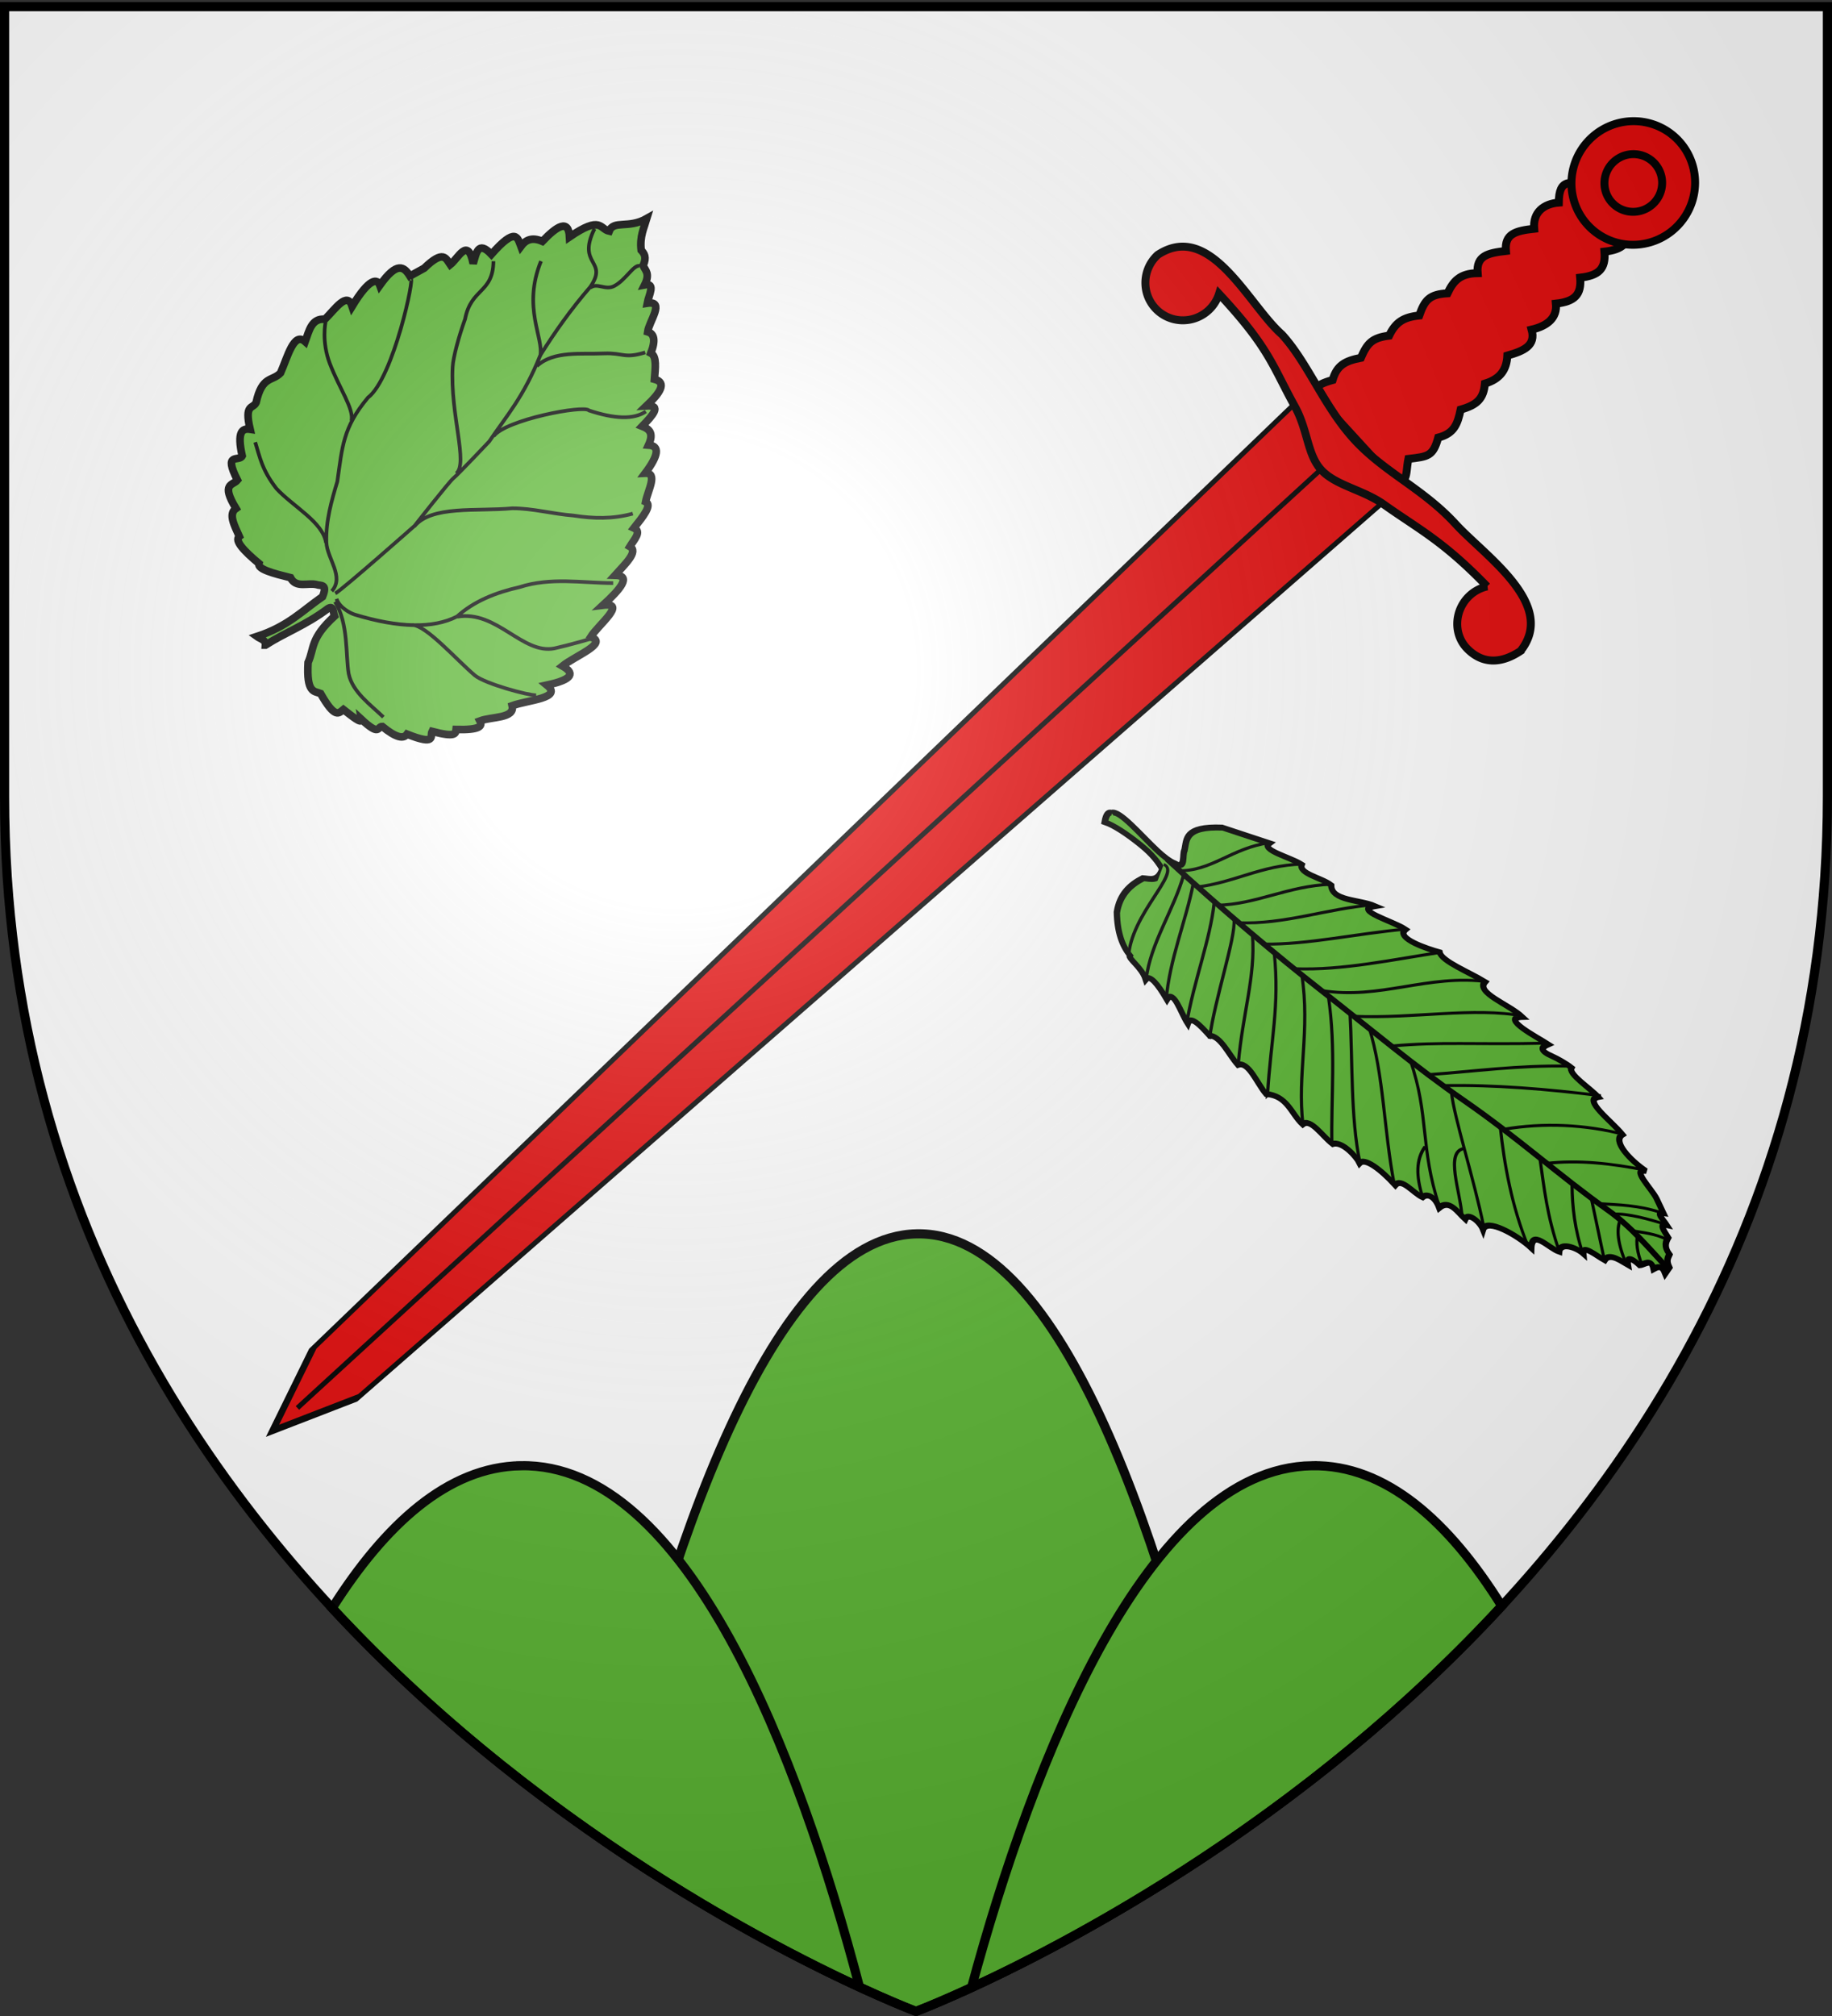
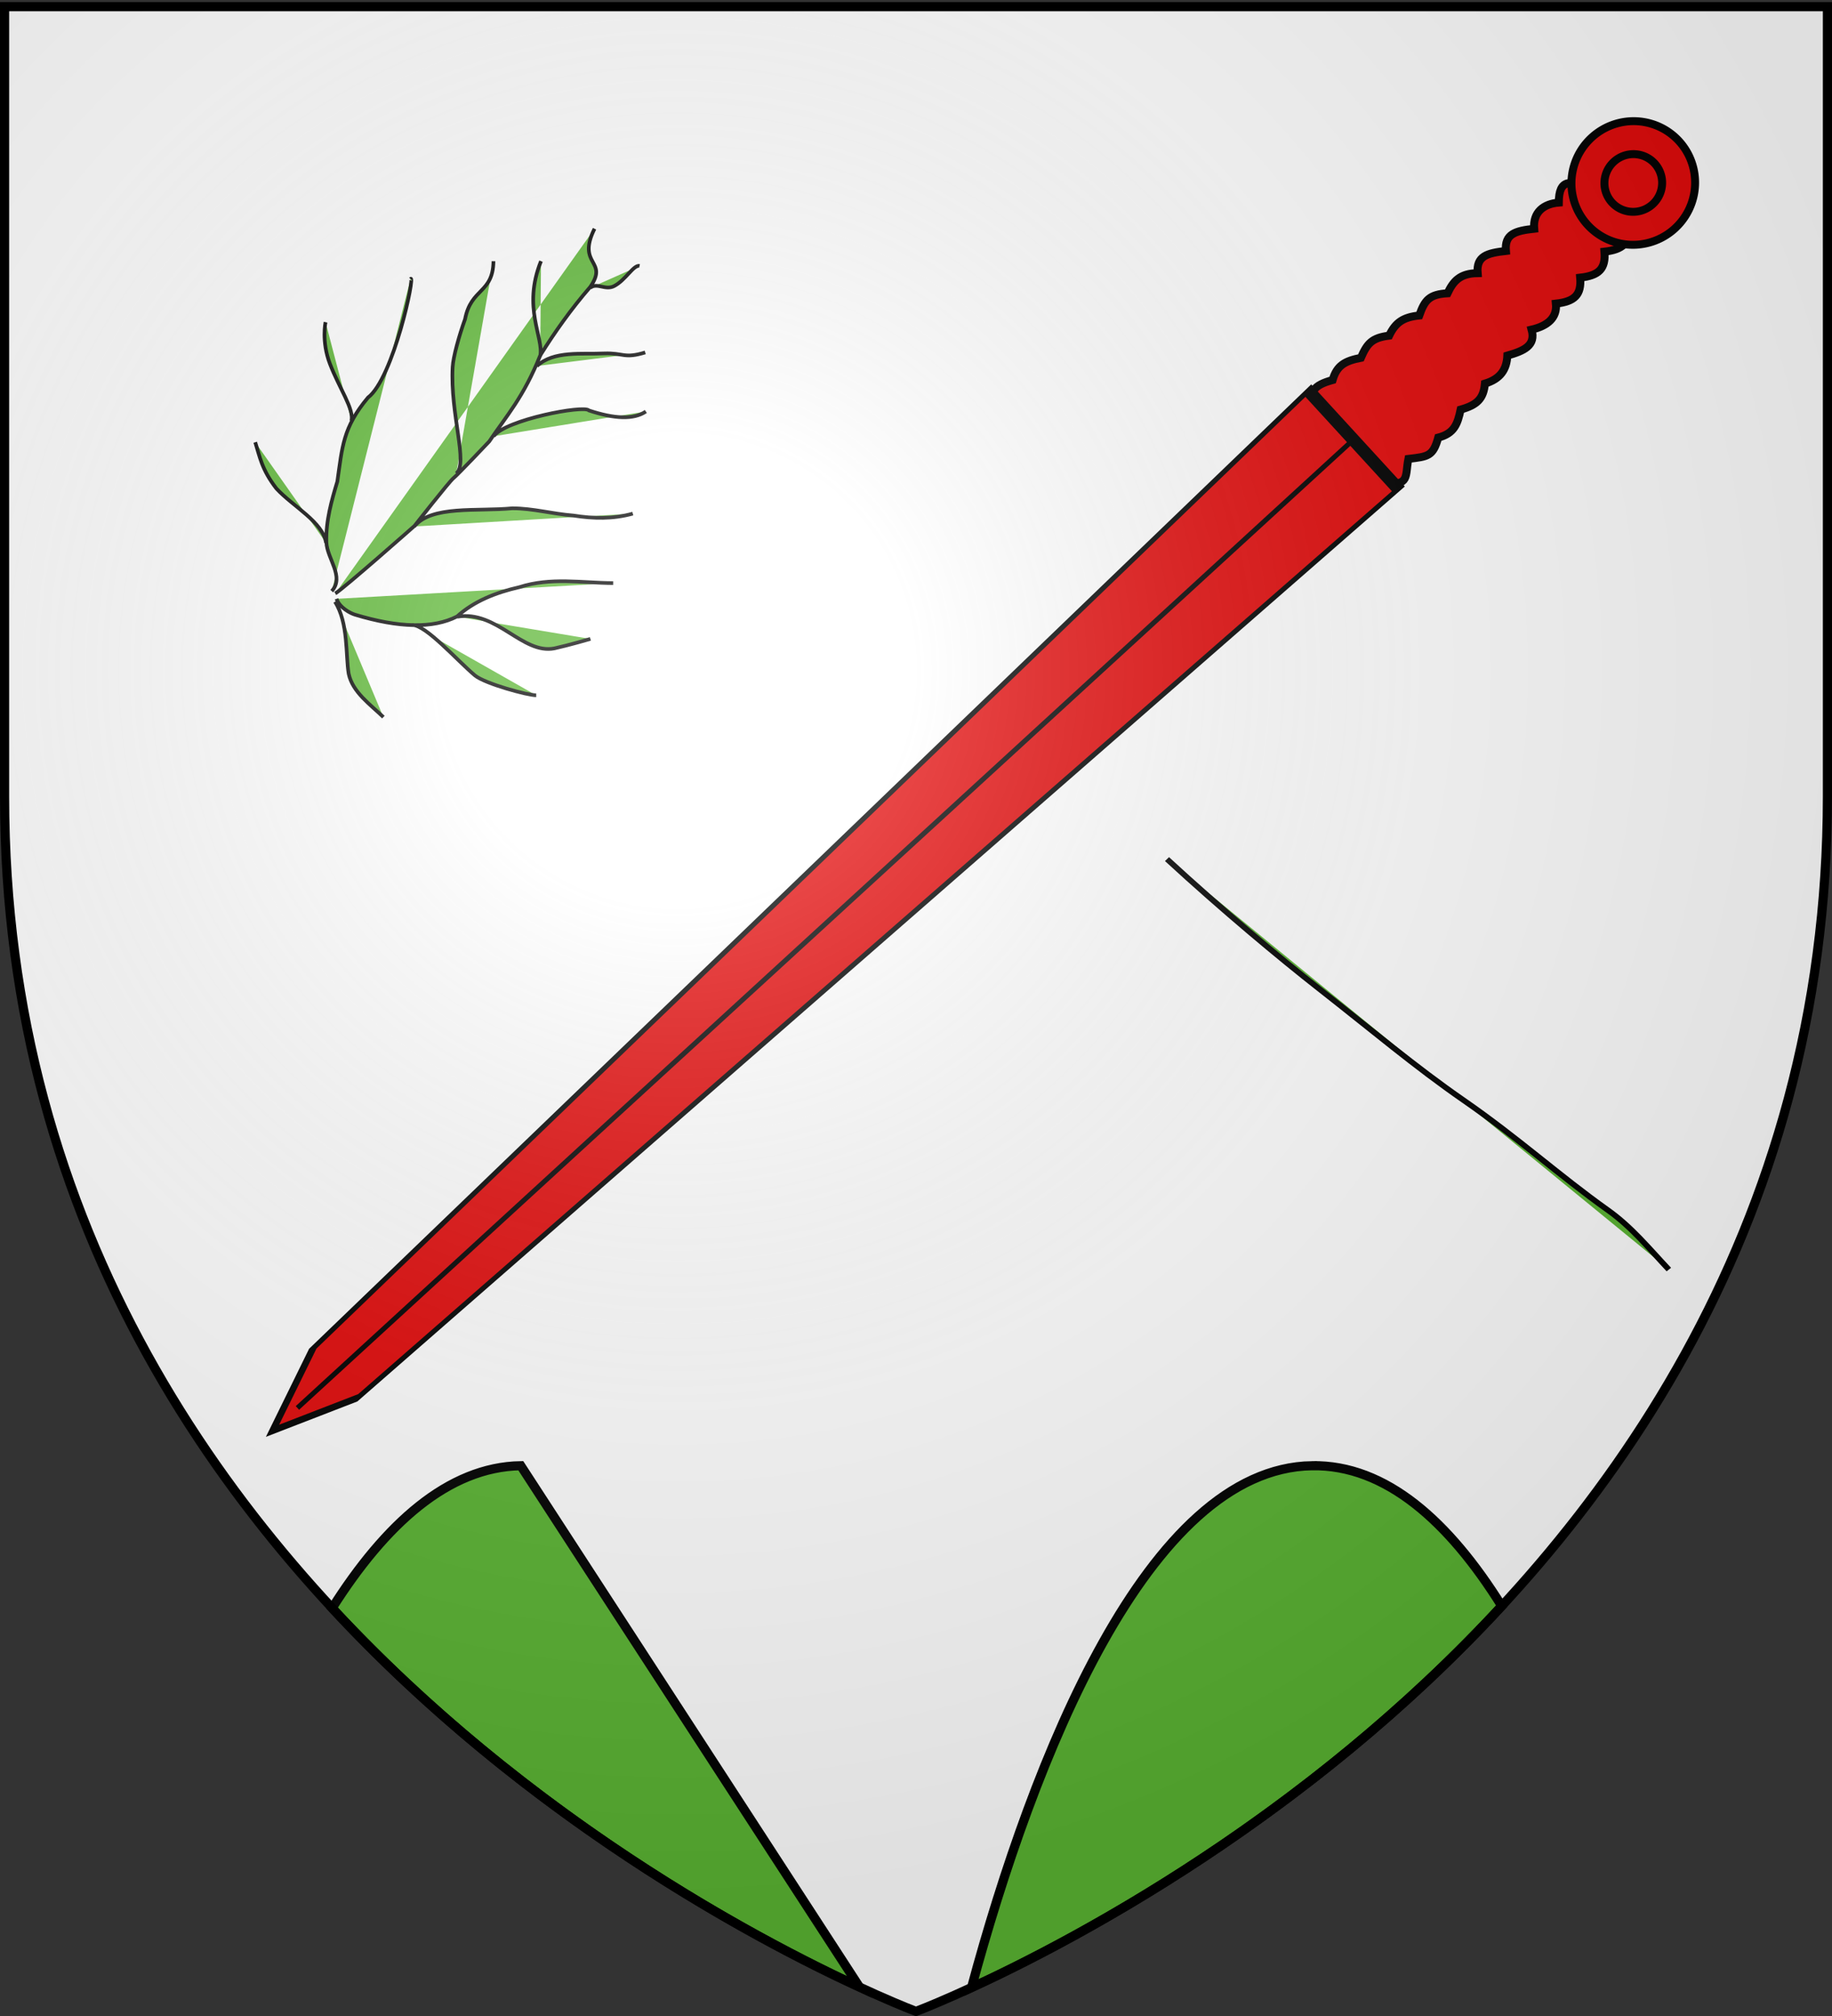
<svg xmlns="http://www.w3.org/2000/svg" xmlns:xlink="http://www.w3.org/1999/xlink" width="600" height="660" version="1.0">
  <rect width="100%" height="100%" fill="#333333" stroke="none" />
  <desc>Flag of Canton of Valais (Wallis)</desc>
  <defs>
    <g id="c">
      <path id="b" d="M0 0v1h.5z" transform="rotate(18 3.157 -.5)" />
      <use xlink:href="#b" width="810" height="540" transform="scale(-1 1)" />
    </g>
    <g id="d">
      <use xlink:href="#c" width="810" height="540" transform="rotate(72)" />
      <use xlink:href="#c" width="810" height="540" transform="rotate(144)" />
    </g>
    <radialGradient xlink:href="#a" id="e" cx="221.445" cy="226.331" r="300" fx="221.445" fy="226.331" gradientTransform="matrix(1.353 0 0 1.349 -77.63 -85.747)" gradientUnits="userSpaceOnUse" />
    <linearGradient id="a">
      <stop offset="0" style="stop-color:white;stop-opacity:.314" />
      <stop offset=".19" style="stop-color:white;stop-opacity:.251" />
      <stop offset=".6" style="stop-color:#6b6b6b;stop-opacity:.125" />
      <stop offset="1" style="stop-color:black;stop-opacity:.125" />
    </linearGradient>
  </defs>
  <g style="display:inline">
    <path d="M300 658.5s298.5-112.32 298.5-397.772V2.176H1.5v258.552C1.5 546.18 300 658.5 300 658.5" style="fill:#fff;fill-opacity:1;fill-rule:evenodd;stroke:none;stroke-width:1px;stroke-linecap:butt;stroke-linejoin:miter;stroke-opacity:1" />
    <g style="fill:#e20909;stroke:#000;stroke-opacity:1;stroke-width:.735;stroke-miterlimit:4;stroke-dasharray:none">
      <path d="M20.102 179.368c-1.8 1.632-.802 1.869.159 3.194-1.069 1.487-1.366 1.84-.413 3.367-.713 1.35-.294 2.156.508 3.28-.717 1.424-.688 2.24.254 3.28-.648 1.35-.402 2.367.508 3.28-.704 1.412-1.125 2.577.254 3.28-.739 1.308-.805 2.496.253 3.281-1.023 1.403-1.009 2.305.254 3.28-1.022 1.404-1.009 2.305.254 3.28-1.017 1.403-1.008 2.298.254 3.281-2.159 3 2.184 1.35 4.933-.012 1.797-1.213 2.654-1.788 1.017-3.315.85-1.092.983-2.365-.246-3.315 1.024-1.403 1.517-2.34.254-3.315 1.02-1.406 1.518-2.339.254-3.315 1.102-1.238.973-2.175.509-3.315 1.053-1.3.976-1.962.254-3.315.885-1.201 1.016-2.046.509-3.315.934-1.322.84-1.988.254-3.315.787-1.287.985-2.114.254-3.315.823-1.614.731-2.338-.763-3.315 3.12-7.34-6.89-1.549-9.514.36z" style="fill:#e20909;fill-opacity:1;fill-rule:evenodd;stroke:#000;stroke-width:.735;stroke-linecap:butt;stroke-linejoin:miter;stroke-miterlimit:4;stroke-dasharray:none;stroke-opacity:1" transform="scale(-3.539)rotate(47.491 200.708 -101.111)" />
      <g style="fill:#e20909;stroke:#000;stroke-opacity:1;stroke-width:.963;stroke-miterlimit:4;stroke-dasharray:none">
        <path d="M32.5 142.5a7.5 7.5 0 1 1-15 0 7.5 7.5 0 0 1 15 0z" style="opacity:1;fill:#e20909;fill-opacity:1;fill-rule:evenodd;stroke:#000;stroke-width:.963;stroke-linecap:butt;stroke-linejoin:miter;stroke-miterlimit:4;stroke-dasharray:none;stroke-opacity:1" transform="rotate(-132.509 229.424 119.964)scale(2.691 2.707)" />
        <path d="M28.5 142.5a3.5 3.5 0 1 1-7 0 3.5 3.5 0 0 1 7 0z" style="opacity:1;fill:#e20909;fill-opacity:1;fill-rule:evenodd;stroke:#000;stroke-width:.963;stroke-linecap:butt;stroke-linejoin:miter;stroke-miterlimit:4;stroke-dasharray:none;stroke-opacity:1" transform="rotate(-132.509 229.424 119.964)scale(2.691 2.707)" />
      </g>
      <g style="fill:#e20909;stroke:#000;stroke-opacity:1;stroke-width:.745;stroke-miterlimit:4;stroke-dasharray:none">
        <path d="M25 114.056V30.008m-10 84.101h20l-5-81.085-5-5-5 5z" style="fill:#e20909;fill-opacity:1;fill-rule:evenodd;stroke:#000;stroke-width:.745;stroke-linecap:butt;stroke-linejoin:miter;stroke-miterlimit:4;stroke-dasharray:none;stroke-opacity:1" transform="matrix(-1.474 -1.608 4.112 -3.769 10.865 614.235)" />
      </g>
-       <path d="M.15 178.213c.864 5.435 8.723 3.5 12.709 3.5 4.467 0 7.955-1.635 12.108-1.635s8.125 1.635 11.692 1.635c4.084-.449 12.263 2.283 13.191-3.5 0-1.932-1.558-3.5-3.479-3.5-1.92 0-3.479 1.568-3.479 3.5 0 .634.173 1.237.466 1.75-6.804.054-8.206-.842-12.373-1.855-2.467-.58-4.077-2.177-6.018-2.177s-3.87 1.544-6.152 2.081c-4.03.856-6.214 1.787-12.173 1.951a3.53 3.53 0 0 0 .466-1.75c0-1.932-1.562-3.572-3.48-3.5-2.112.08-3.175 1.497-3.478 3.5z" style="fill:#e20909;fill-opacity:1;fill-rule:evenodd;stroke:#000;stroke-width:.735;stroke-linecap:butt;stroke-linejoin:miter;stroke-miterlimit:4;stroke-dasharray:none;stroke-opacity:1" transform="scale(-3.539)rotate(47.491 200.708 -101.111)" />
    </g>
-     <path d="M300.125 403.938c-47.205 1.085-81.743 103.049-103.156 198.156C253.367 640.938 300 658.5 300 658.5s46.618-17.548 103-56.375c-20.986-96.134-54.97-199.29-102.875-198.187z" style="display:inline;fill:#5ab532;fill-opacity:1;fill-rule:evenodd;stroke:#000;stroke-width:3;stroke-linecap:butt;stroke-linejoin:miter;stroke-opacity:1;stroke-miterlimit:4;stroke-dasharray:none" />
-     <path d="M170.563 479.844c-23.845.393-44.455 19.256-61.782 46.625C172.611 595.292 247.51 634.846 281.5 650.53c-19.813-75.29-56.315-171.59-110.937-170.687zm259.125 0c-53.94.89-91.31 96.228-111.5 170.844 33.942-15.63 109.48-55.435 173.656-124.907-17.231-27.568-37.915-46.338-62.156-45.937z" style="display:inline;fill:#5ab532;fill-opacity:1;fill-rule:evenodd;stroke:#000;stroke-width:3;stroke-linecap:butt;stroke-linejoin:miter;stroke-opacity:1;stroke-miterlimit:4;stroke-dasharray:none" />
+     <path d="M170.563 479.844c-23.845.393-44.455 19.256-61.782 46.625C172.611 595.292 247.51 634.846 281.5 650.53zm259.125 0c-53.94.89-91.31 96.228-111.5 170.844 33.942-15.63 109.48-55.435 173.656-124.907-17.231-27.568-37.915-46.338-62.156-45.937z" style="display:inline;fill:#5ab532;fill-opacity:1;fill-rule:evenodd;stroke:#000;stroke-width:3;stroke-linecap:butt;stroke-linejoin:miter;stroke-opacity:1;stroke-miterlimit:4;stroke-dasharray:none" />
    <g style="display:inline;fill:#5ab532;stroke:#000;stroke-opacity:1;stroke-width:3.223;stroke-miterlimit:4;stroke-dasharray:none">
      <g style="fill:#5ab532;fill-opacity:1;stroke:#000;stroke-width:8.868;stroke-miterlimit:4;stroke-dasharray:none;stroke-opacity:1">
-         <path d="M959.685 783.037c-11.378-4.673-3.642-48.25-2.545-78.914.28-11.498-.3-21.851-3.394-28.85-3.565-16.589-17.504 1.755-25.456 3.395-15.079 7.743-28.314 22.569-66.185-15.274l-30.547-59.397c17.593 2.43-5.353-33.652-8.486-50.912 14.288-5.56-5.033-31.545-6.364-47.517 18.933-14.943-12.755-41.073-20.789-61.518 28.089 18.242-1.213-32.014-4.242-50.912 21.757 1.776-.44-40.522-8.486-54.306 8.545-10.255-7.345-47.1-12.303-70.852 22.971-1.042 1.596-44.226 2.545-68.73 25.016 21.951 8.297-34.272 5.516-50.064 12.04 4.32 16.382 1.418 9.849-15.624-2.616-6.825-6.002-20.773-6.455-28.5 11.277-2.637 4.703-37.122 6.788-53.032 19.646 12.183 14.525-34.806 19.092-58.125 18.774 3.998 22.503-31.586 18.668-56.851 12.948 16.779 14.707-20.438 21.637-35.638l10.182-20.365c7.148 8.792 7.764-5.998 10.607-14.425 6.724 9.796 9.903-3.376 13.152-12.728 7.757-1.82 15.344-4.067 18.668-16.97 5.091-1.71 10.182-1.555 15.273-11.88l11.88-1.697c-6.272 10.781-.29 13.392 6.788 15.274-10.582 12.645 4.339 12.538 10.182 16.97-.233 7.155.22 23.61 11.88 11.031 2 7.447 3.333 29.963 18.667 27.153 3.226 12.1 3.808 36.378 14.425 26.304-.063 13.88 10.694 33.328 22.91 25.032 6.854 13.462.952 47.571 24.608 30.123-.867 25.293 10.616 71.187 28.426 63.64-5.88 10.097-5.391 30.373 6.364 26.728-.315 13.793-7.638 33.57 13.576 35.638-8.292 13.452-5.848 24.873 5.091 25.88 4.491 12.653-1.87 38.132 14 37.336-3.599 28.956-1.225 54.66 11.032 54.73-4.079 8.403-8.484 37.122 5.515 43.699 1.407 17.115-8.165 45.236 8.061 47.093-.857 20.997-18.092 41.215 2.121 63.215-3.377 19.164-20.82 47.21-5.09 54.306-2.964 18.826-16.213 43.529-5.092 54.306-2.664 19.38-4.396 37.293 8.486 32.244-5.624 16.831-26.654 45.987-6.789 42.427-8.767 23.142-12.079 39.545-1.697 39.032-10.336 15.178-6.05 36.635-11.88 37.335-3.41 16.03-13.61 33.193-37.334 52.609-23.92 13.895-46.215 13.163-67.883 6.788-6.904-7.218-10.754-18-30.547-10.182-6.427 16.802-7 31.153-6.032 47.15 1.15 18.997 4.147 39.947 10.275 52.128q-15.273 8.484-18.668 1.697z" style="fill:#5ab532;fill-opacity:1;fill-rule:evenodd;stroke:#000;stroke-width:8.868;stroke-linecap:butt;stroke-linejoin:miter;stroke-miterlimit:4;stroke-dasharray:none;stroke-opacity:1" transform="matrix(-.145 .149 -.184 -.162 647.427 249.958)" />
        <path d="M957.14 687.153c2.702-99.79-.678-201.819-5.091-266.438-6.14-89.901-7.92-165.51-18.668-242.679-12.313-88.41-10.498-161.45-20.365-240.982-4.764-38.398 2.56-75.802 6.788-113.703" style="fill:#5ab532;fill-opacity:1;fill-rule:evenodd;stroke:#000;stroke-width:8.868;stroke-linecap:butt;stroke-linejoin:miter;stroke-miterlimit:4;stroke-dasharray:none;stroke-opacity:1" transform="matrix(-.145 .149 -.184 -.162 647.427 249.958)" />
-         <path d="M914.957-34.303 974.4-104.4m-7.588 789.697c-9.658-25.314 93.274-13.81 147.49-53.394m-155.878 24.582c50.647-22.942 116.594-32.232 162.376-61.285m-161.03 43.43c47.7-25.882 114.384-47.888 164.63-81.83m-164.63 44.34c47.094-30.333 114.553-53.796 171.83-86.34m-172.594 51.6c19.892-18.732 113.571-55.215 166.594-87.6M958.363 534c45.344-41.165 102.05-63.058 166.037-105.6m-167.94 68.34c58.12-55.3 104.848-76.675 175.14-125.94h-2.4M953.563 450c56.64-59.814 123.115-88.594 175.637-140.4m-177.83 94.885c53.6-56.05 118.23-97.74 171.83-141.685M948.618 368.134c52.536-46.186 123.68-98.335 166.182-148.534M945.72 336.582c40.076-57.995 106.257-109.992 159.48-170.63m-162.934 99.54c44-67.856 93.091-90.407 141.334-162.292m-55.2 68.4c25.404-3.14 44.824-19.745 61.2-43.2m-152.546 68.194C964.084 170.581 1015.26 94.994 1062 40.8m-72 91.697c24.037 15.631 54.697-36.672 82.8-61.697M936.146 210.146C883.999 164.112 832.437 107.707 784.8 50.4m163.346 310.8c-58.59-59.026-136.174-106.041-176.546-162m172.8 98.4c-56.328-42.492-88.874-79.3-165.6-146.4m174.643 310.946C905.794 414.664 839.373 376.262 781.2 337.2m170.194 79.2C902.562 351.74 820.541 329.987 768 265.2m189.891 294c-45.68-45.876-109.067-71.556-162.291-112.8m160.74 68.194C911.485 472.216 847.63 435.911 792 393.6m167.091 202.157C917.697 559.285 862.152 545.907 816 506.4m142.74 125.794c-44.483-31.623-93.007-41.54-135.48-78.437m136.183 112.037c-33.766-33.01-82.657-30.005-128.692-61.697M912-84c15.2-4.957 30.4-19.232 45.6-46.8m-37.2 126c25.462-20.546 49.835-43.812 70.8-75.6M922.8 50.4c30-31.185 60-59.31 90-105.6m-85.843 172.885c39.15-37.687 81.979-84.848 112.243-138.085M925.491 112.097C876.778 80.83 834.761 38.697 806.4-8.4m115.346 48c-36.716-26.327-67.95-62.149-95.649-102m88.594 14.34C895.78-68.08 874.92-87.597 860.4-116.4m50.194 43.285c-13.726-10.971-29.964-37.381-41.443-59.588m42.292 26.691c-7.533-10.67-20.374-23.863-25.843-42.788m27.103 33.6c9.2-4.888 20.097-15 29.297-31.2m-2.957 381.394C888.82 195.08 835.834 159.171 783.6 109.2" style="fill:#5ab532;fill-opacity:1;fill-rule:evenodd;stroke:#000;stroke-width:4.434;stroke-linecap:butt;stroke-linejoin:miter;stroke-miterlimit:4;stroke-dasharray:none;stroke-opacity:1" transform="matrix(-.145 .149 -.184 -.162 647.427 249.958)" />
      </g>
    </g>
    <g style="stroke:#000;stroke-opacity:1;stroke-width:5.77;stroke-miterlimit:4;stroke-dasharray:none">
      <g style="stroke:#000;stroke-opacity:1;stroke-width:5.77;stroke-miterlimit:4;stroke-dasharray:none">
-         <path d="M-279.812 818.007c1.752-17.808 7.018-32.653 7.576-54.043.477-5.375 4.527-1.56 7.576-.505 1.888 25.11 9.625 26.825 15.152 37.375 17.382 15.378 19.775 9.77 24.244 7.071 22.123 3.411 20.231-1.654 20.203-6.06 8.034-2.02 17.752-4.041 14.142-6.062 19.49-3.03 11.633-6.06 14.142-9.09 13.497-2.968 17.453-6.802 16.163-11.113 21.096-12.282 11.668-12.693 10.101-16.162 14.907-11.264 12.23-13.06 10.102-15.152 11.692-14.121 10.38-17.406 6.06-18.183 2.884-9.1 15.12-21.941 6.062-26.264 4.101-12.34 19.431-33.803 4.04-30.305 9.303-18.992 5.441-22-4.04-18.182-.135-12.164 8.104-38.56-4.041-30.305-3.677-10.49-3.421-38.283-13.132-22.223-1.373-18.275-4.073-30.979-12.122-21.214-1.95-11.304-2.996-25.096-10.101-22.223-2.162-5.73-3.135-14.236-9.092-11.112-2.523-10.614-4.957-21.678-10.101-19.192-5.724-6.614-11.449-21.204-17.173-13.132q-6.566-24.75-15.152-15.153c-4.714-9.213-9.428-7.782-14.142-5.05-1.559-11.275-3.27-21.939-10.102-12.122-1.284-13.992-4.147-23.25-12.122-17.173-6.107-5.665-12.363-12.227-17.172-10.101-5.439-9.216-10.049-10.973-14.142-8.082-5.627-5.84-10.35-25.227-17.173-13.132-4.04-4.583-8.081-14.87-12.122-7.07-4.04-8.566-8.081-7.095-12.122-8.082-3.367-6.326-6.734-6.334-10.101-6.06-8.936-5.492-11.8-11.995-16.163-18.184-2.4 15.966-14.81 20.344-10.101 28.285-5.657 4.71-13.185-3.048-15.152 26.264-11.086-7.834-12.418 1.89-10.102 18.182-7.856 4.266-8.582 9.55-7.071 15.153-6.606-2.066-14.211-6.687-9.091 21.213-14.863 1.357-7.586 8.617-3.03 15.152-18.578-9.482-10.117 6.271-10.102 14.142-5.64-.335-12.244-3.244-10.102 17.173l-2.02 12.122c-8.242-.907-14.94.573-8.586 22.223-5.049-1.695-9.511 2.237-.506 26.264-11.39-4.24-6.34 11.247-5.05 22.223-7.024 7.408-.557 14.816 4.04 22.224-11.245 1.992.571 17.162 7.071 29.294 1.253 8.968-7.129 12.154 6.061 28.284 2.712 5.004-5.219 7.55 13.132 16.163-4.403 4.14-4.823 9.029 12.122 17.173 2.258 4.714-11.663 9.428 12.122 14.142 1.174 5.21-6.237 11.43 16.162 14.142-.412 7.403 9.539 8.884 18.183 11.111.01 4.923 10.49 4.135 25.254 1.01 2.569 3.723 12.748-3.97 23.233-12.121 8.896 1.807 10.886-7.897 16.163-12.122 2.85-1.653 4.746-7.602 10.101 2.02-1.174 18.405 1.472 34.262-7.07 57.579 3.03-.849 6.06-3.815 9.09-1.01z" style="fill:#5ab532;fill-opacity:1;fill-rule:evenodd;stroke:#000;stroke-width:5.77;stroke-linecap:butt;stroke-linejoin:miter;stroke-miterlimit:4;stroke-dasharray:none;stroke-opacity:1" transform="matrix(.268 .34 -.34 .268 440.05 87.107)" />
        <path d="M-280.822 753.357c-2.38-14.49-21.544-12.386-31.52-19.695-12.923-9.467-22.511-22.857-30.974-34.955-18.217-19.159-29.402-28.43-35.491-57.477.497-24.148-51.574-86.675-50.508-80.812m155.311 193.697c6.773 2.369 15.2-1.575 17.958-3.5 28.617-19.962 45.023-39.925 48.965-59.887-1.14-16.926 3.732-33.853 11.806-50.779 8.696-23.326 26.415-38.679 41.48-57.56m-158.342 151.775c-13.84-8.002-37.104 2.636-55.559 4.04-18.204-.157-26.827-5.105-37.375-9.09m127.28 23.233c1.01-7.071-3.031-78.792-3.031-78.792s-10.102-41.416-10.102-45.457c0-4.04-5.05-38.386-5.05-38.386-7.102-22.077-10.182-41.14-27.275-70.71-6.922-19.342-12.938-39.59-17.172-61.62-7.322-23.777-19.16-1.697-32.578-29.8m92.43 246.478c-4.638-20.284 20.467-44.065 35.105-66.759 9.687-12.26 21.802-20.905 32.92-32.907 11.364-10.564 20.617-21.81 26.676-36.2m-20.96 152.534c14.388-26.58 52.938-20.885 64.275-42.85 4.936-10.238 11.233-25.84 11.233-25.84m-161.12 2.272c.075-11.869-37.966-23.992-64.901-47.73-5.653-4.981-15.474-18.31-22.573-29.74-15.832-18.302-2.098-28.607-21.117-44m78.287 16.667c-9.144-10.93-37.154-11.856-56.063-44.952m81.822 110.107c-4.351-14.648 23.743-68.69 29.295-68.69 16.895-11.112 26.536-22.224 27.274-33.336m-132.33 179.302c-5.576-7.152-24.87-7.97-44.073-13.97-17.256-5.39-26.638-16.84-26.638-16.84m170.463 125.26c18.95 1.916 36.828 18.828 49.108 25.554 12.79 6.388 28.582 1.511 42.059-.3m-41.164-60.357c6.776-8.122 41.466-9.894 59.27-13.533 9.682-2.097 36.81-22.253 40.482-27.126M-318.45 526.073c-1.274-17.384 13.988-31.79 24.049-45.856 8.724-11.897 12.53-9.174 18.63-24.855m-64.144 2.525c-.196-6.81 8.783-7.64 10.174-15.182 1.82-9.862-3.672-21.522-.073-24.466" style="fill:#5ab532;fill-opacity:1;fill-rule:evenodd;stroke:#000;stroke-width:2.77;stroke-linecap:butt;stroke-linejoin:miter;stroke-miterlimit:4;stroke-dasharray:none;stroke-opacity:1" transform="matrix(.268 .34 -.34 .268 440.05 87.107)" />
      </g>
    </g>
  </g>
  <path d="M300 658.5s298.5-112.32 298.5-397.772V2.176H1.5v258.552C1.5 546.18 300 658.5 300 658.5" style="opacity:1;fill:url(#e);fill-opacity:1;fill-rule:evenodd;stroke:none;stroke-width:1px;stroke-linecap:butt;stroke-linejoin:miter;stroke-opacity:1" />
  <path d="M300 658.5S1.5 546.18 1.5 260.728V2.176h597v258.552C598.5 546.18 300 658.5 300 658.5z" style="opacity:1;fill:none;fill-opacity:1;fill-rule:evenodd;stroke:#000;stroke-width:3;stroke-linecap:butt;stroke-linejoin:miter;stroke-miterlimit:4;stroke-dasharray:none;stroke-opacity:1" />
</svg>